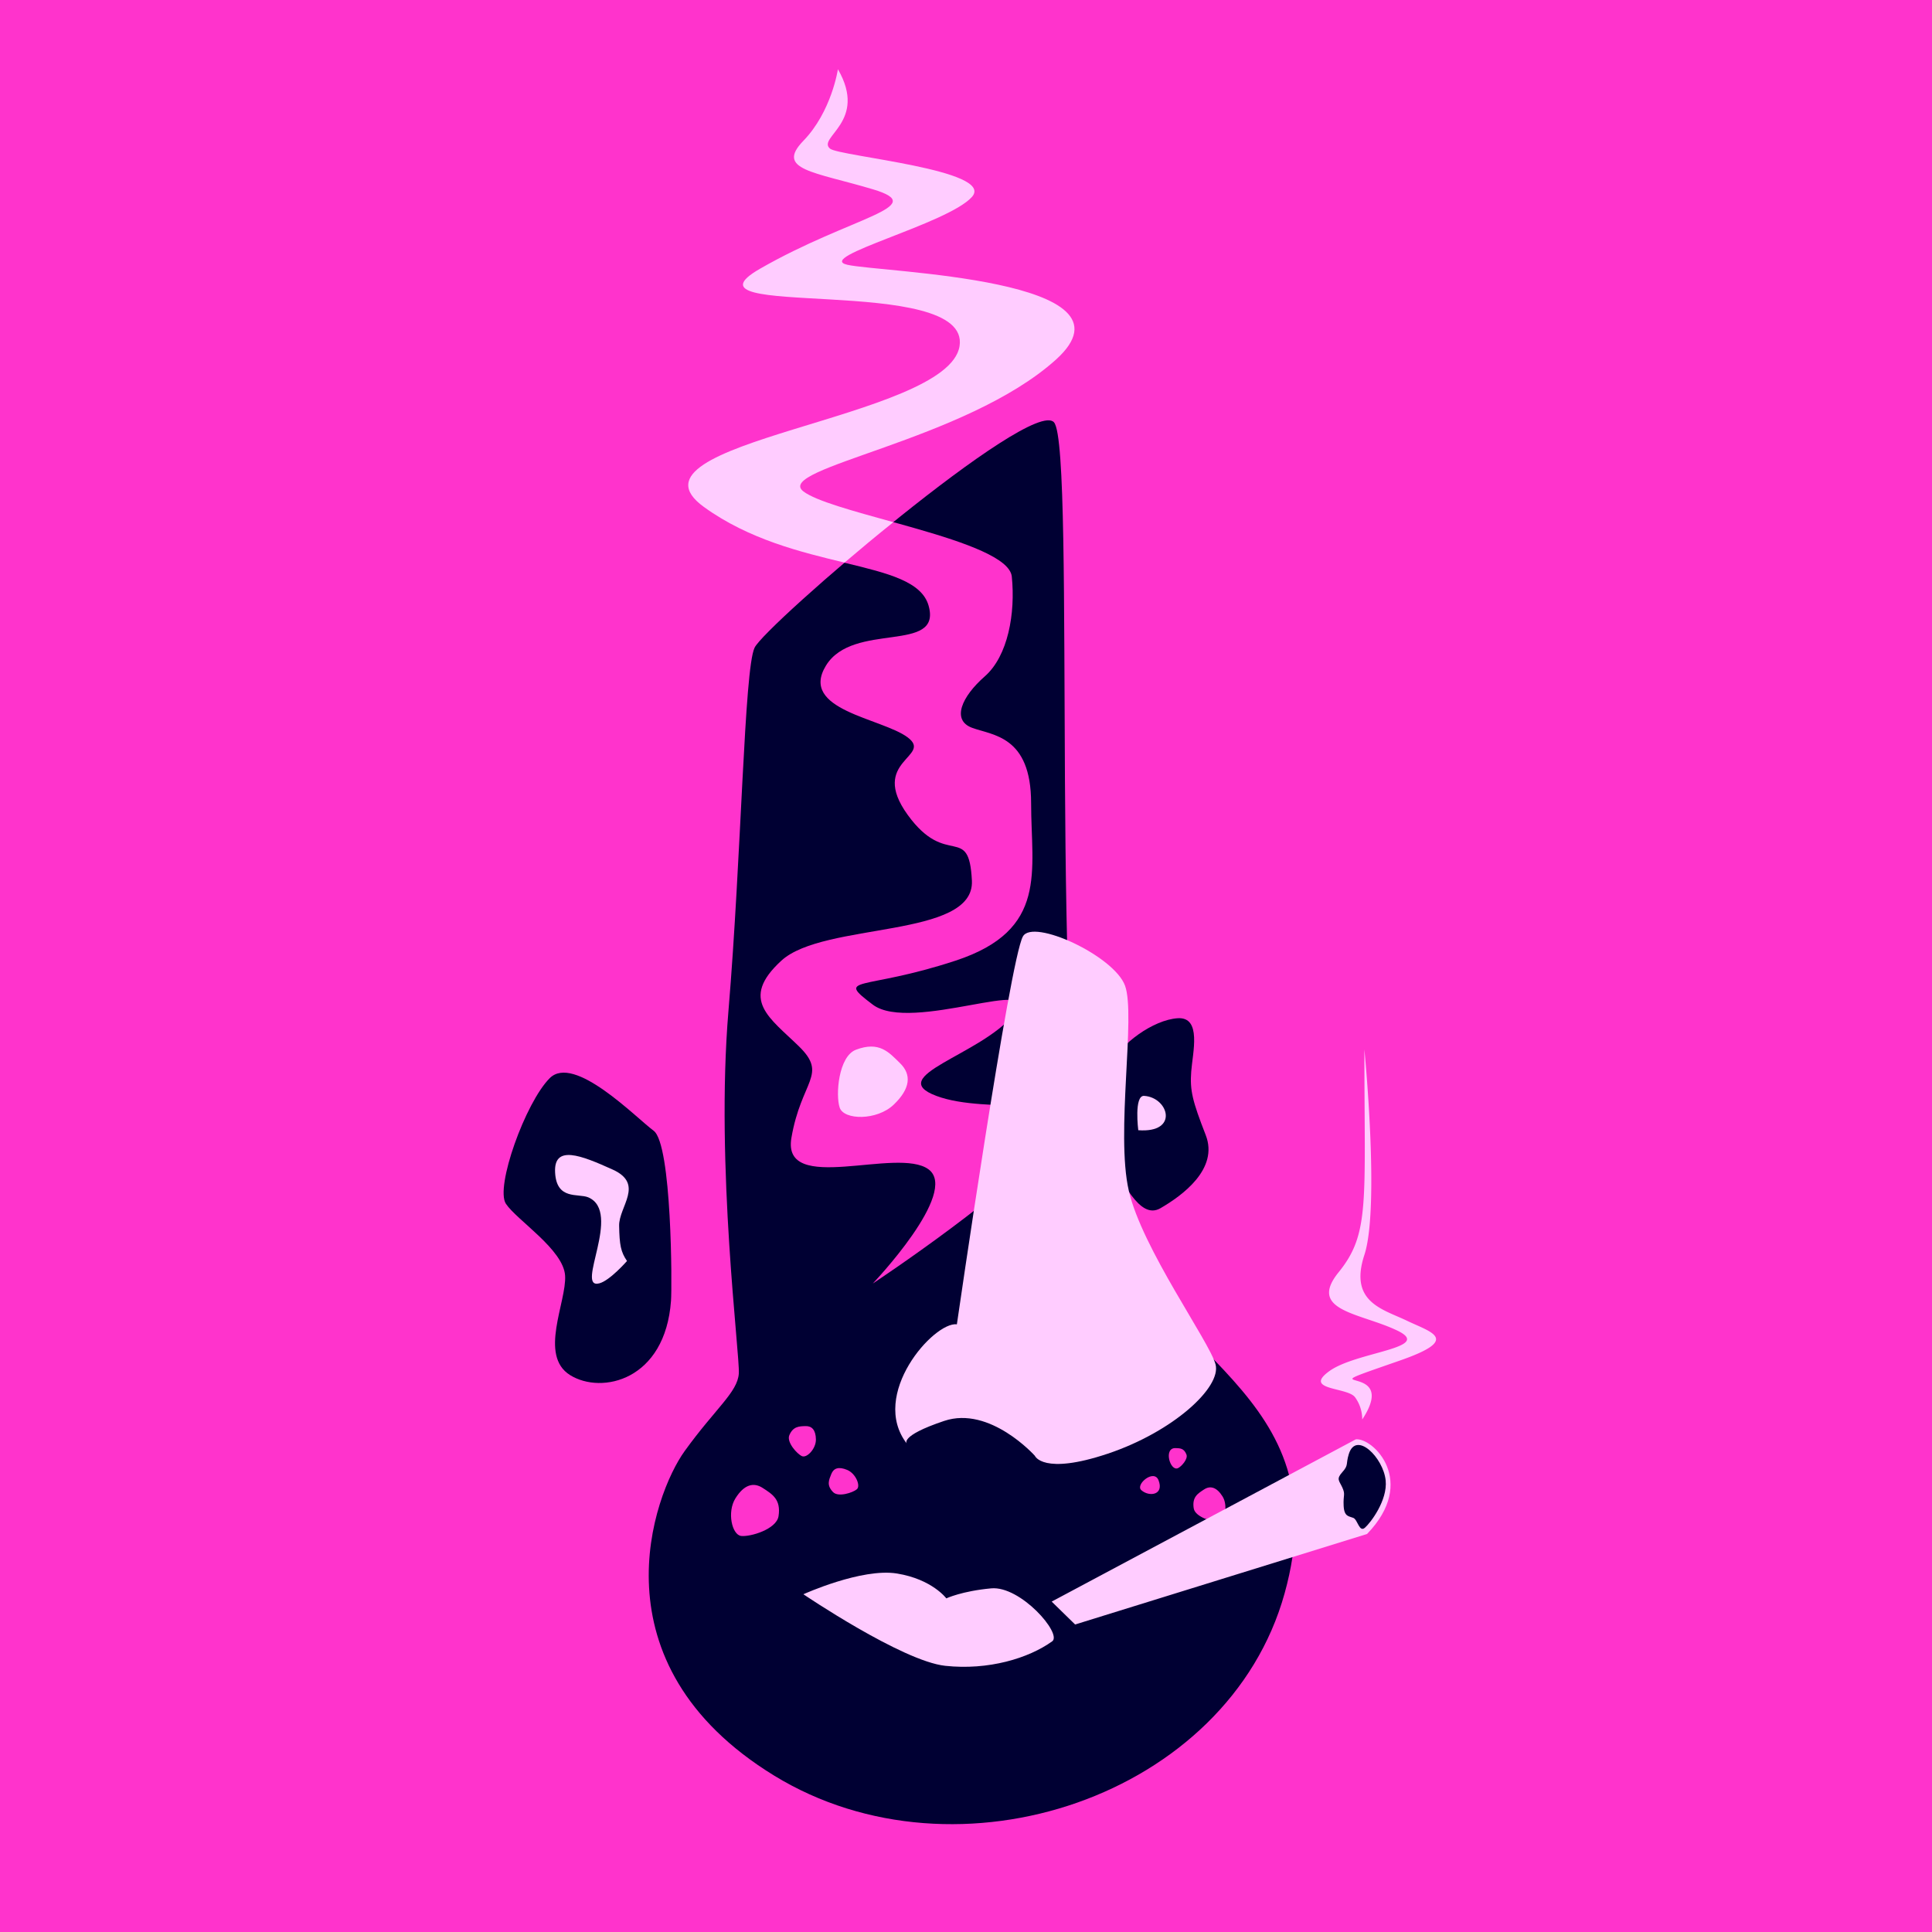
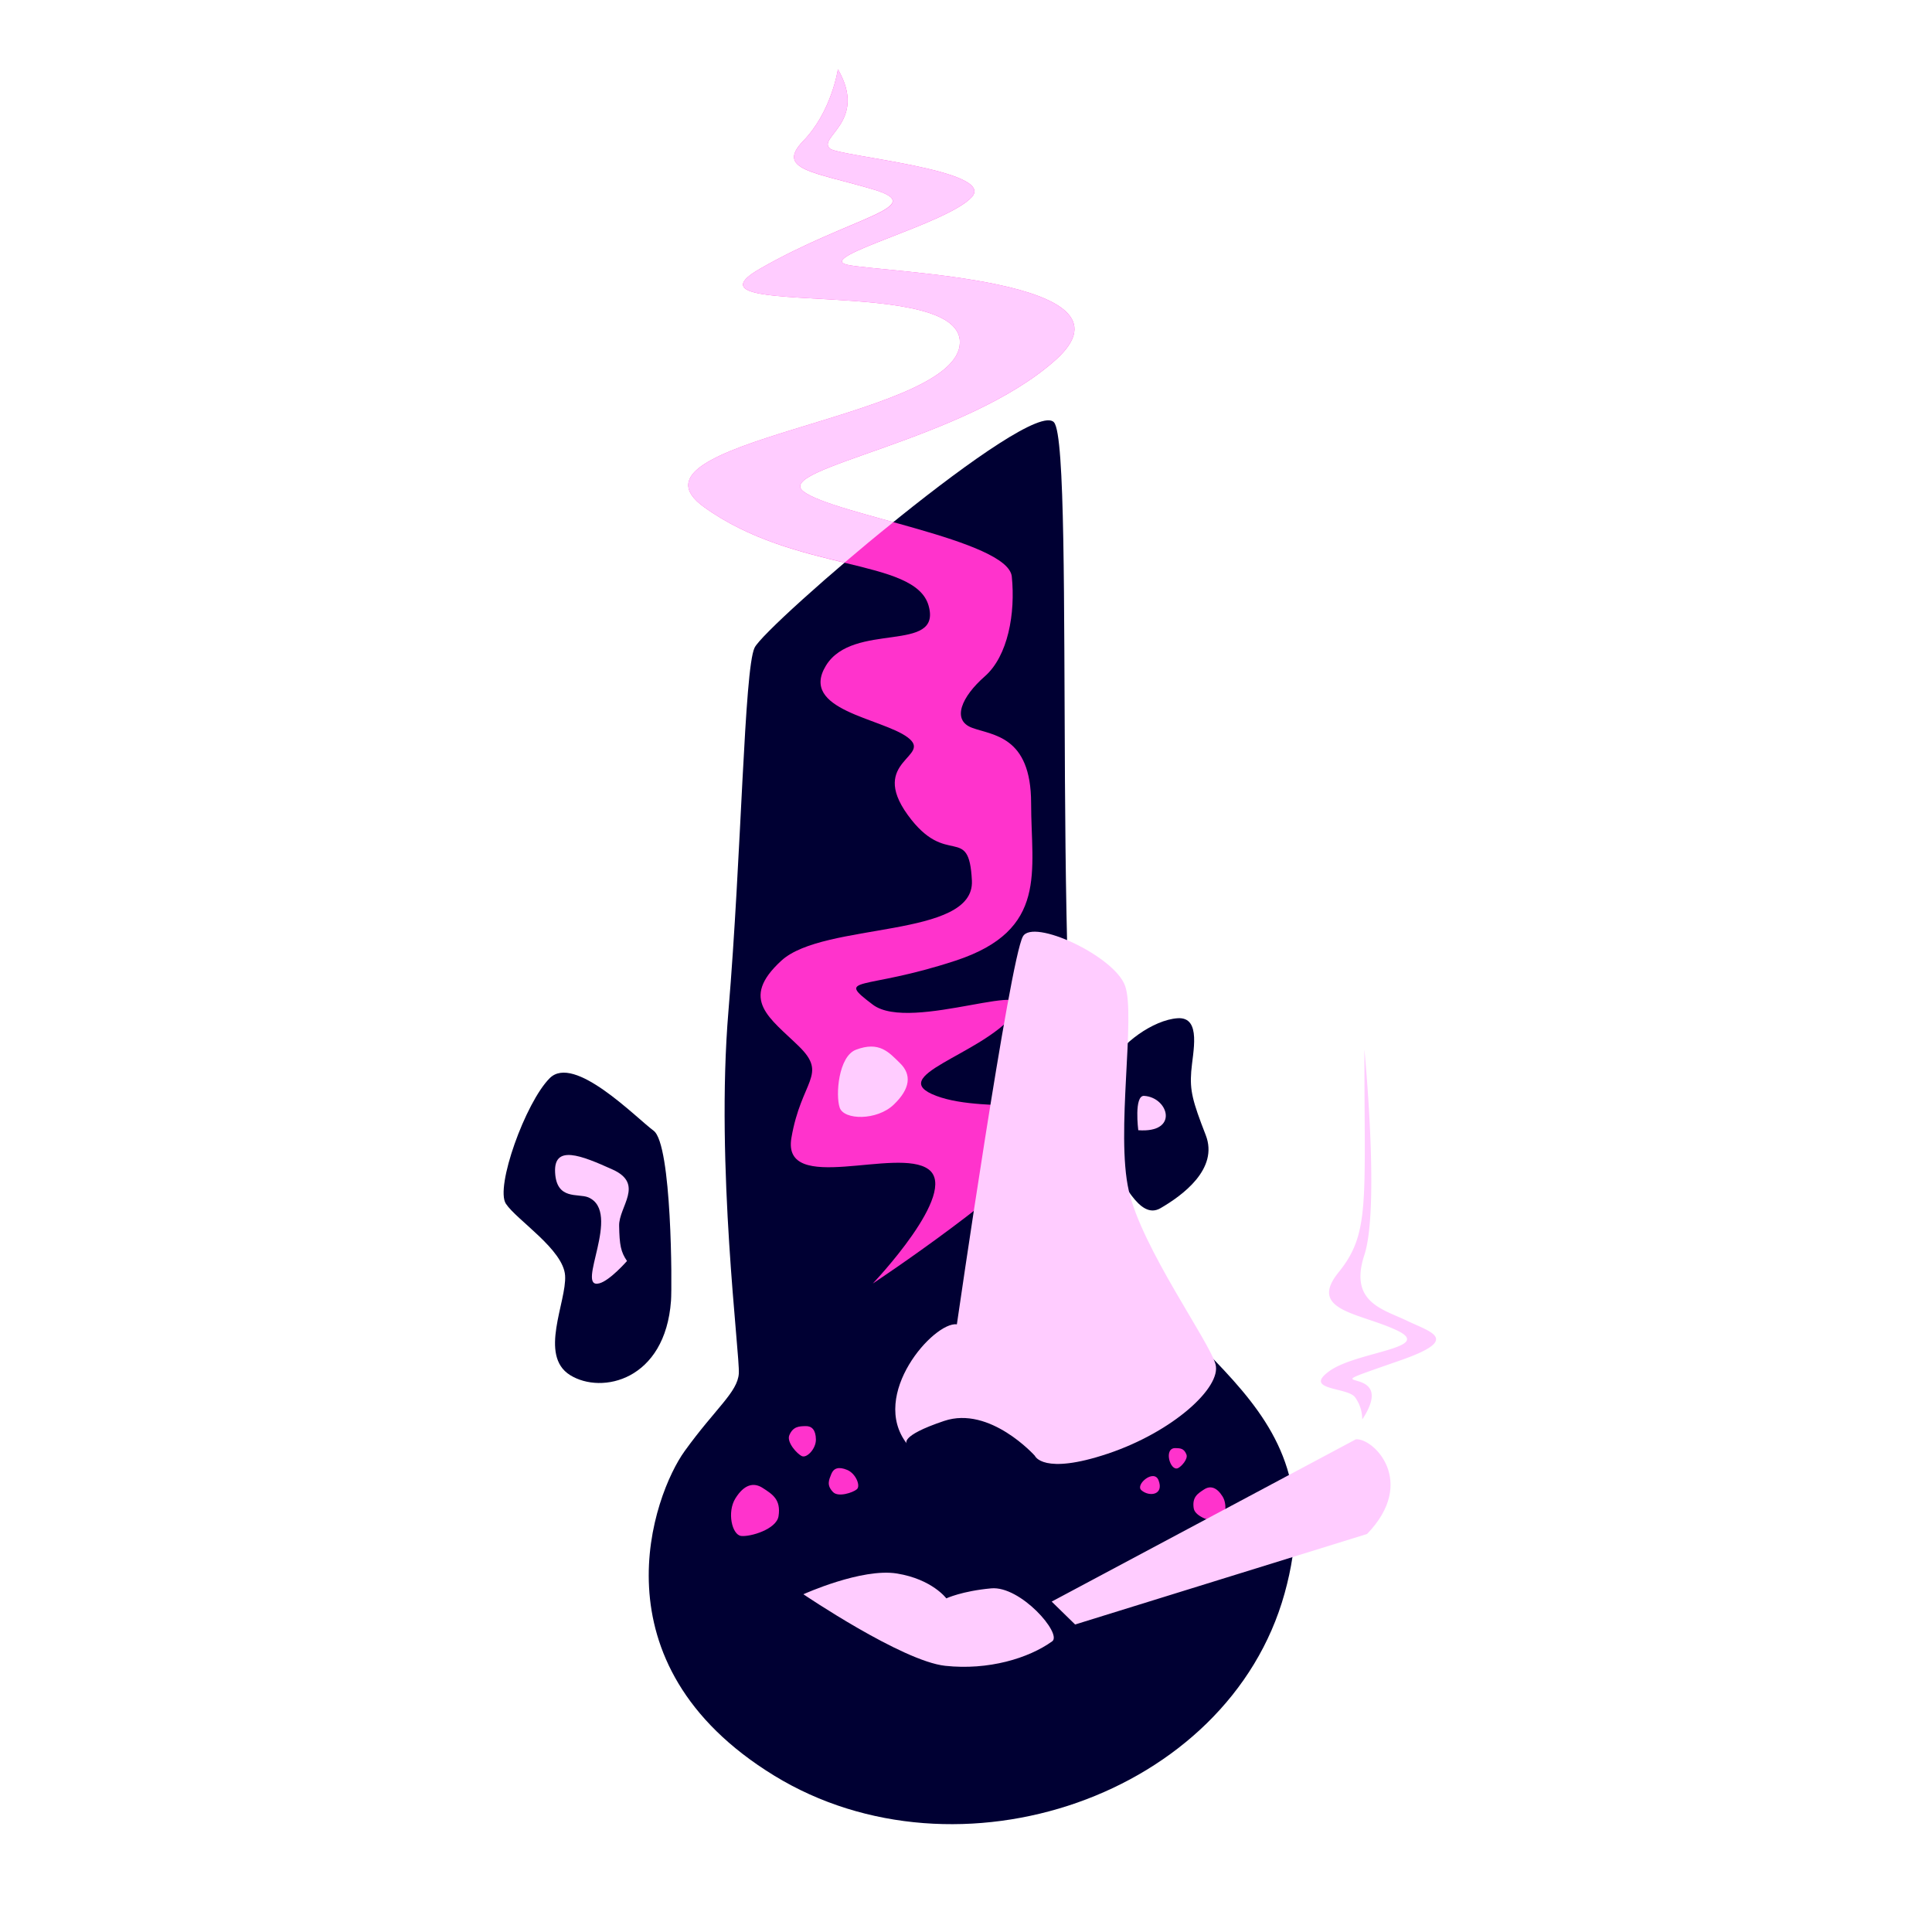
<svg xmlns="http://www.w3.org/2000/svg" viewBox="0 0 1080 1080">
  <defs>
    <style>.a{fill:#f3c}.b{fill:#003}.c{fill:#fcf}</style>
  </defs>
-   <path class="a" d="M0 0h1080v1080H0z" />
  <path class="b" d="M421.8 362.1c5.8-12.5 154.8-140.5 167.4-126s-3.2 374.5 20.7 434c36.2 90 139.7 107.2 108.2 220.6s-182.8 164.7-285.3 101.9-67.4-157.4-50.1-181.4 29.6-32.9 30.3-43.4-13.1-115.7-5.8-202.6 8.8-190.9 14.6-203.1Z" />
  <path class="a" d="M487.9 717.5s48.5-50.9 31.2-63.8-82.2 14.6-76.7-17.6 20.5-35.2 4.3-51.1-33.7-26.2-9.9-48 108.1-12.2 106.5-44.7-14-6.5-35.9-36.8 14.4-32.5 0-43.3-60.9-15.2-45.7-40.1 65-6.5 57.4-33.5-74.7-18.4-125.6-55.2 136.4-48.8 142.9-89.9-162.4-14.1-111.5-43.3 95.7-34.7 63-44.4-54.6-10.8-38.8-27.1 19.3-40 19.3-40c17 29.4-11.9 38.1-4.4 44.4 5.3 4.3 92.8 11.9 79.3 27s-88.1 33.6-69.7 37.9 167.2 7.6 116.6 53.1-158 60.6-141.1 73.6 114.4 27.1 116.5 47.6-2.1 44.4-15.1 55.8-18.6 24.4-7.2 28.7 33.1 4.3 33.1 42.2 9.8 70.9-42.2 88-67.7 8.4-46.3 24.6 97.2-17.2 78.8 5.5-72.6 34.5-43.3 45.5 81.4-2.8 64.5 23.5-100 81.4-100 81.4Z" />
  <path class="c" d="M478.5 586.8c-9.8 3.7-11.5 25.4-9.1 32.4s20.8 7.3 30.2-1.7 10-16.8 3.6-23.1-11.7-12.5-24.7-7.6Z" />
  <path class="a" d="M441.2 802.4c-1.5 3.9 4.4 10.4 7.1 11.6s7.9-4.1 7.8-9.4-2.3-7.5-5.8-7.4-7 .1-9.1 5.2Zm-6 45.2c-1.2 7.3-15.8 11.6-20.9 11s-8-13.3-3.2-21 10.1-9.2 15.3-5.8 10.3 6.3 8.8 15.8Zm30.5-13.5c2.9 3 11.1.3 13.3-1.6s-.6-8.8-5.4-10.8-7.6-1-8.9 2.3-2.8 6.2 1 10.1ZM663.2 813c1.1 2.6-2.9 6.9-4.7 7.7-4.4 2-8.3-11.5-1.3-11.2 2.4.1 4.6 0 6 3.5Zm4.1 30.2c.8 4.8 10.5 7.7 13.9 7.3s5.4-8.9 2.2-14-6.8-6.2-10.3-3.9-6.8 4.2-5.8 10.6ZM638 833c-3.5-3.1 7-12 9.6-5.6 3.3 8.4-5.3 9.5-9.6 5.6Z" />
  <path class="b" d="M620.4 595.7s-9 44-.9 53.4 17.1 33.3 29.2 26.3 32.7-21.9 25.3-40.9-8.9-24.9-8.1-35.5 6-30.7-7.6-29.8-32.1 14.3-37.9 26.5ZM375.1 727.1c.6-7.8.5-87.4-9.7-95s-44.5-43-58.1-29.4-30.6 61-24.5 70.2 32.2 25.6 33.1 40.2-14.9 44.6 2.8 55.6 53.2 2.9 56.4-41.6Z" />
  <path class="c" d="M350.5 704.9c-3.5-5.1-4.2-9-4.4-19.7s14.3-23.3-3.6-31.4-33-14-32.2 1.6 12.8 11.6 18.5 13.9c19.3 8.2-7.6 51.7 6.2 48.1 5.9-1.5 15.5-12.5 15.5-12.5Zm221.3-181.4c5.6-10.2 51 10.8 57.1 27.5s-5.3 82.3 2.1 114.6 45.1 84.3 48.5 97.1-23.8 37.7-60.2 49.9-40.8 1.2-40.8 1.2-25.1-28.1-50.7-19.5-20.8 12.8-20.8 12.8c-21.3-27.4 15.1-68.4 27.9-66.8 0 0 29.5-203.5 36.9-216.8Z" />
  <path class="c" d="M636.3 631.8s-2.5-19.6 3.3-19.2c13.7.9 19.6 20.9-3.3 19.2ZM449.1 891.2s55.2 37.4 79.3 40 46.6-4.2 59.8-13.7c5.7-4.2-17.7-31.1-34.1-29.6s-25.1 5.6-25.1 5.6-7.9-10.7-27.6-13.9-52.3 11.6-52.3 11.6Zm141.1-690.1c-50.6 45.5-158 60.6-141.1 73.6 7.1 5.4 28 11 50.3 17.2-9.4 7.5-18.6 15.2-27.3 22.6-24-5.8-53.3-12.8-78.6-31.1-50.9-36.8 136.4-48.8 142.9-89.9S374 179.4 424.9 150.2s95.8-34.6 63-44.4-54.6-10.8-38.8-27.1 19.3-40 19.3-40c17 29.4-11.9 38.1-4.4 44.4 5.2 4.3 92.8 11.9 79.3 27s-88.1 33.6-69.7 37.9 167.2 7.6 116.6 53.1Zm10.8 707 163.2-50.6c28.4-29.4 3.3-53.9-6.3-52.9l-170 90.7Z" />
-   <path class="b" d="M754 812.8c-1.8 5.8 0 6.1-3.6 10.1s-1.8 4.7 0 8.7.4 3.9.7 10.1 2.9 5.8 5.4 6.8 3.3 8.3 6.5 5.5 12.7-15.3 11.6-26.4c-1.3-12.8-16.5-27.9-20.6-14.8Z" />
  <path class="c" d="M761.5 793.5a21.1 21.1 0 0 0-4-12.4c-4.2-5.8-29.5-3.8-14.3-14.7s58.5-12.7 37.9-22.6-50.4-10.9-32.8-32.6 14.4-38.9 14.4-124.6c0 0 8.7 88.4 0 114.9s10.3 30.3 23.8 36.8 30.3 10.3-3.8 22.2c-58.8 20.5 1.3-1.2-21.2 33Z" />
</svg>